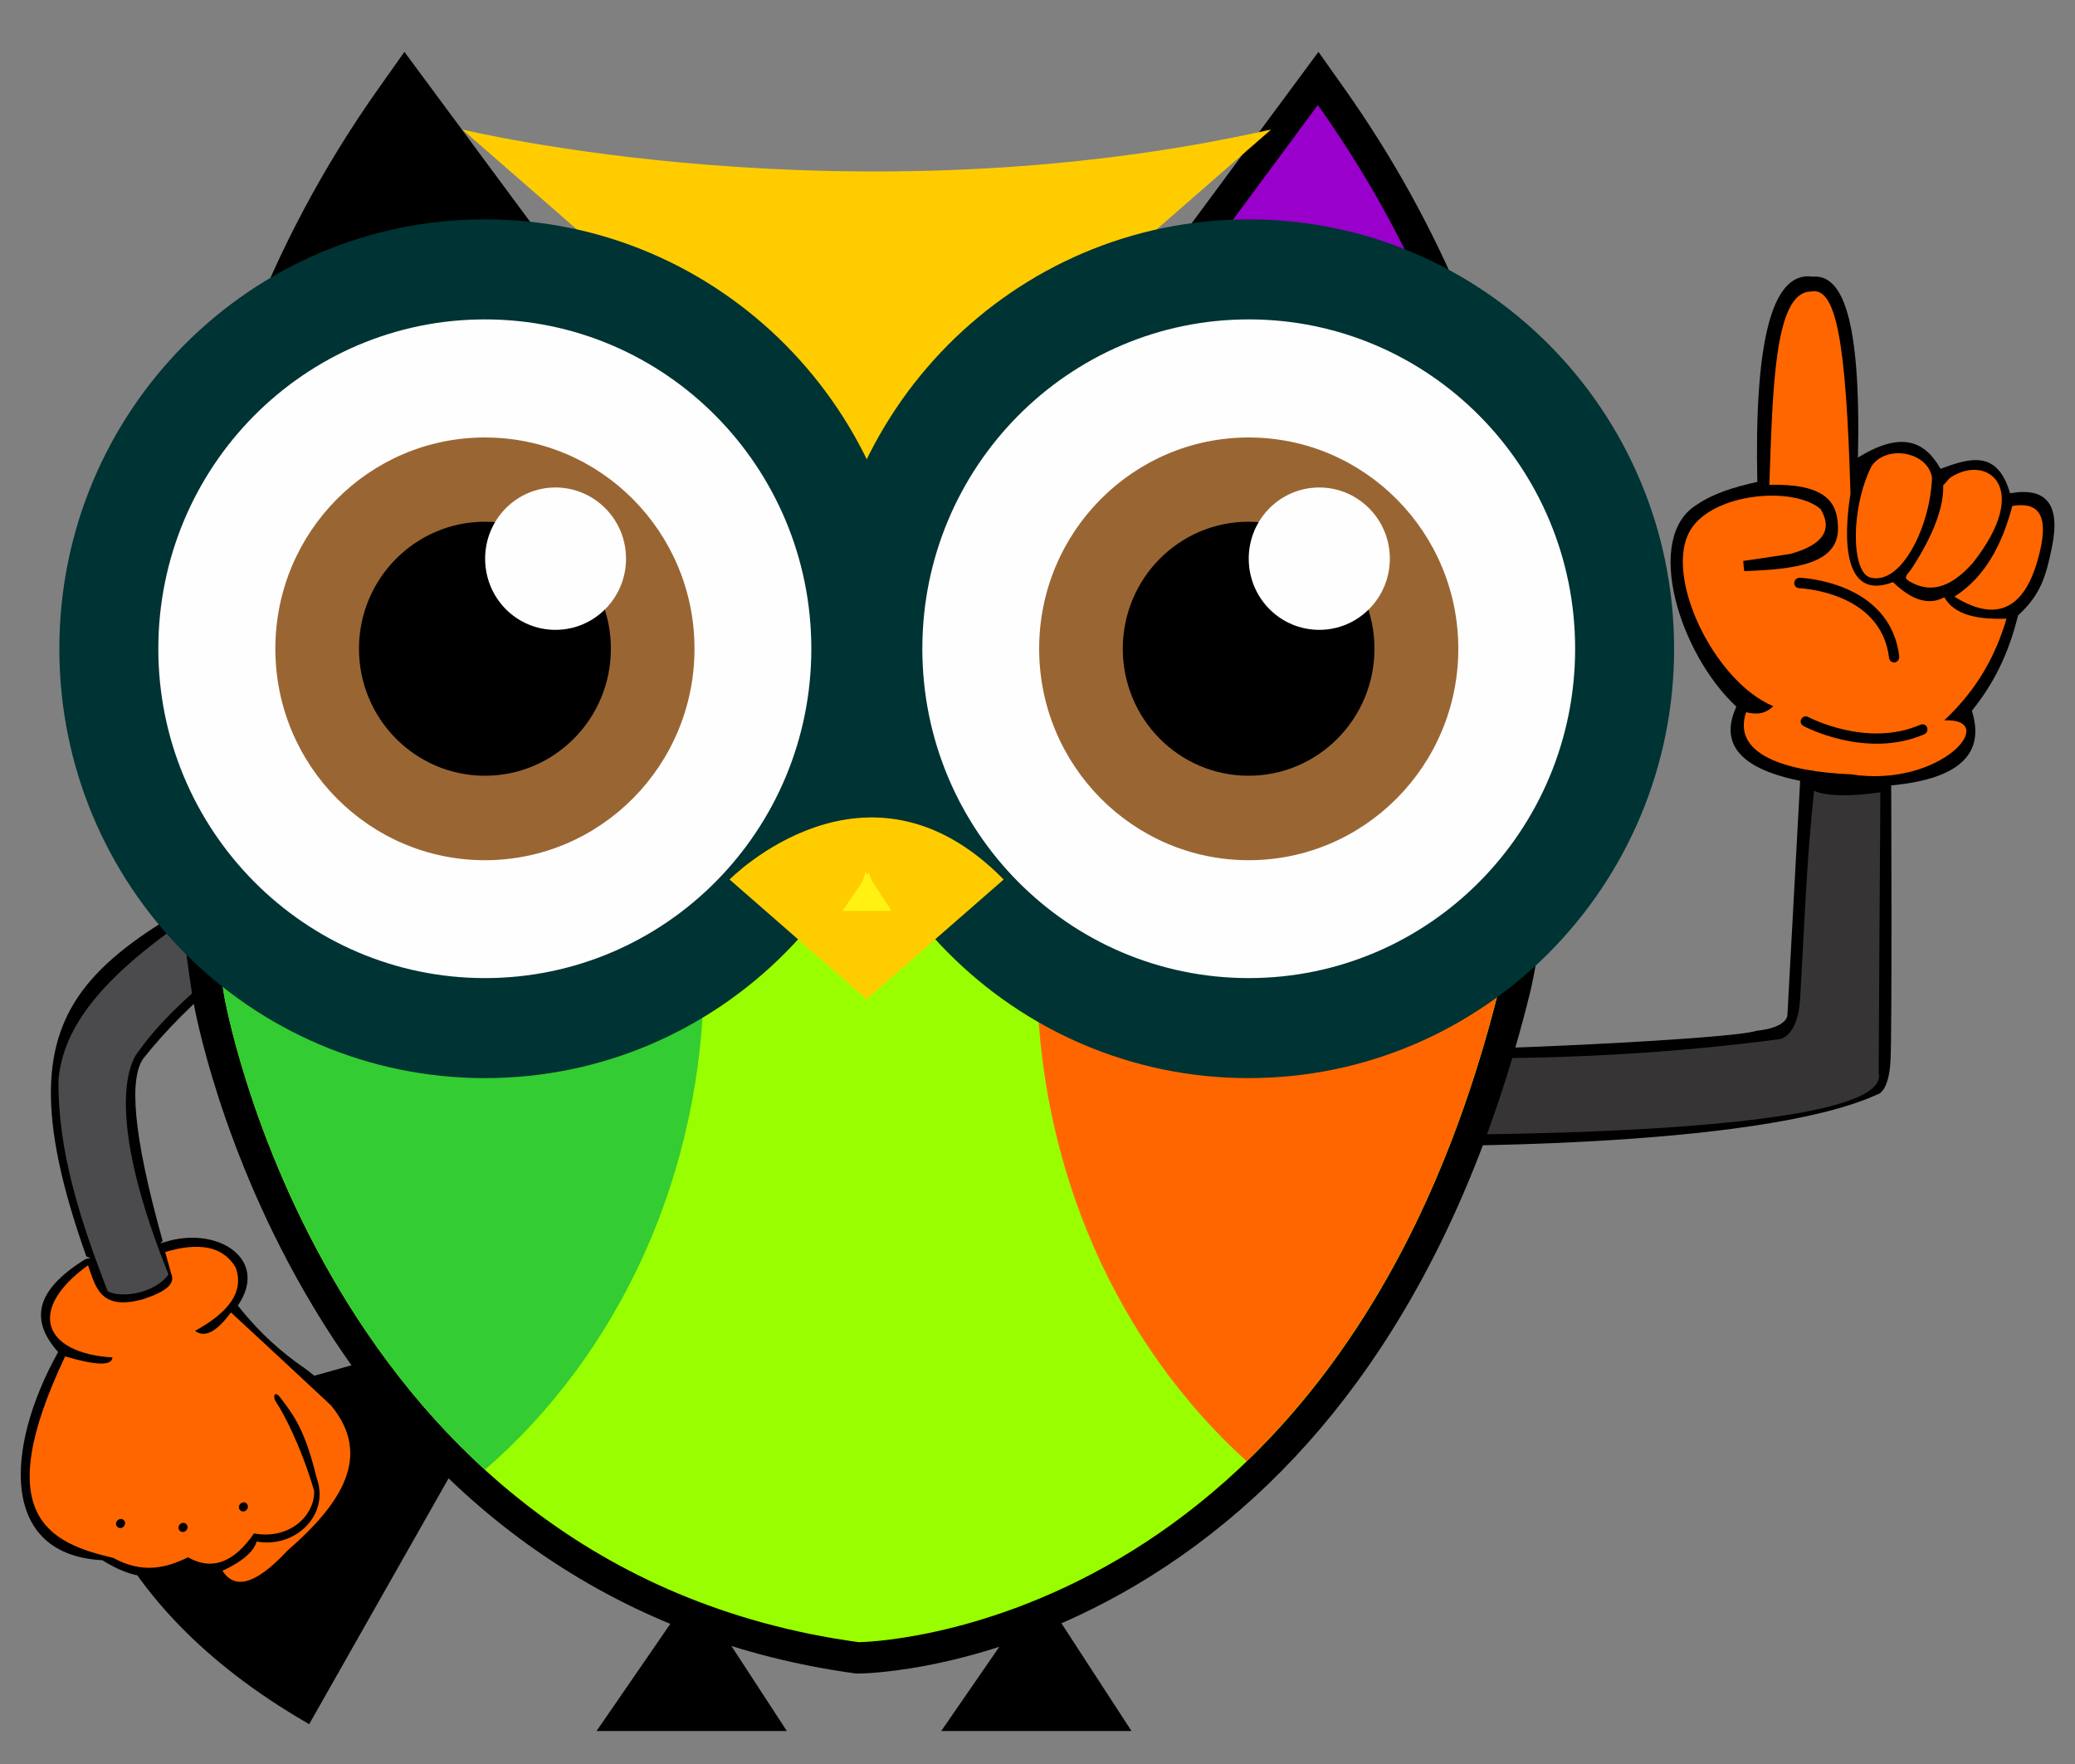
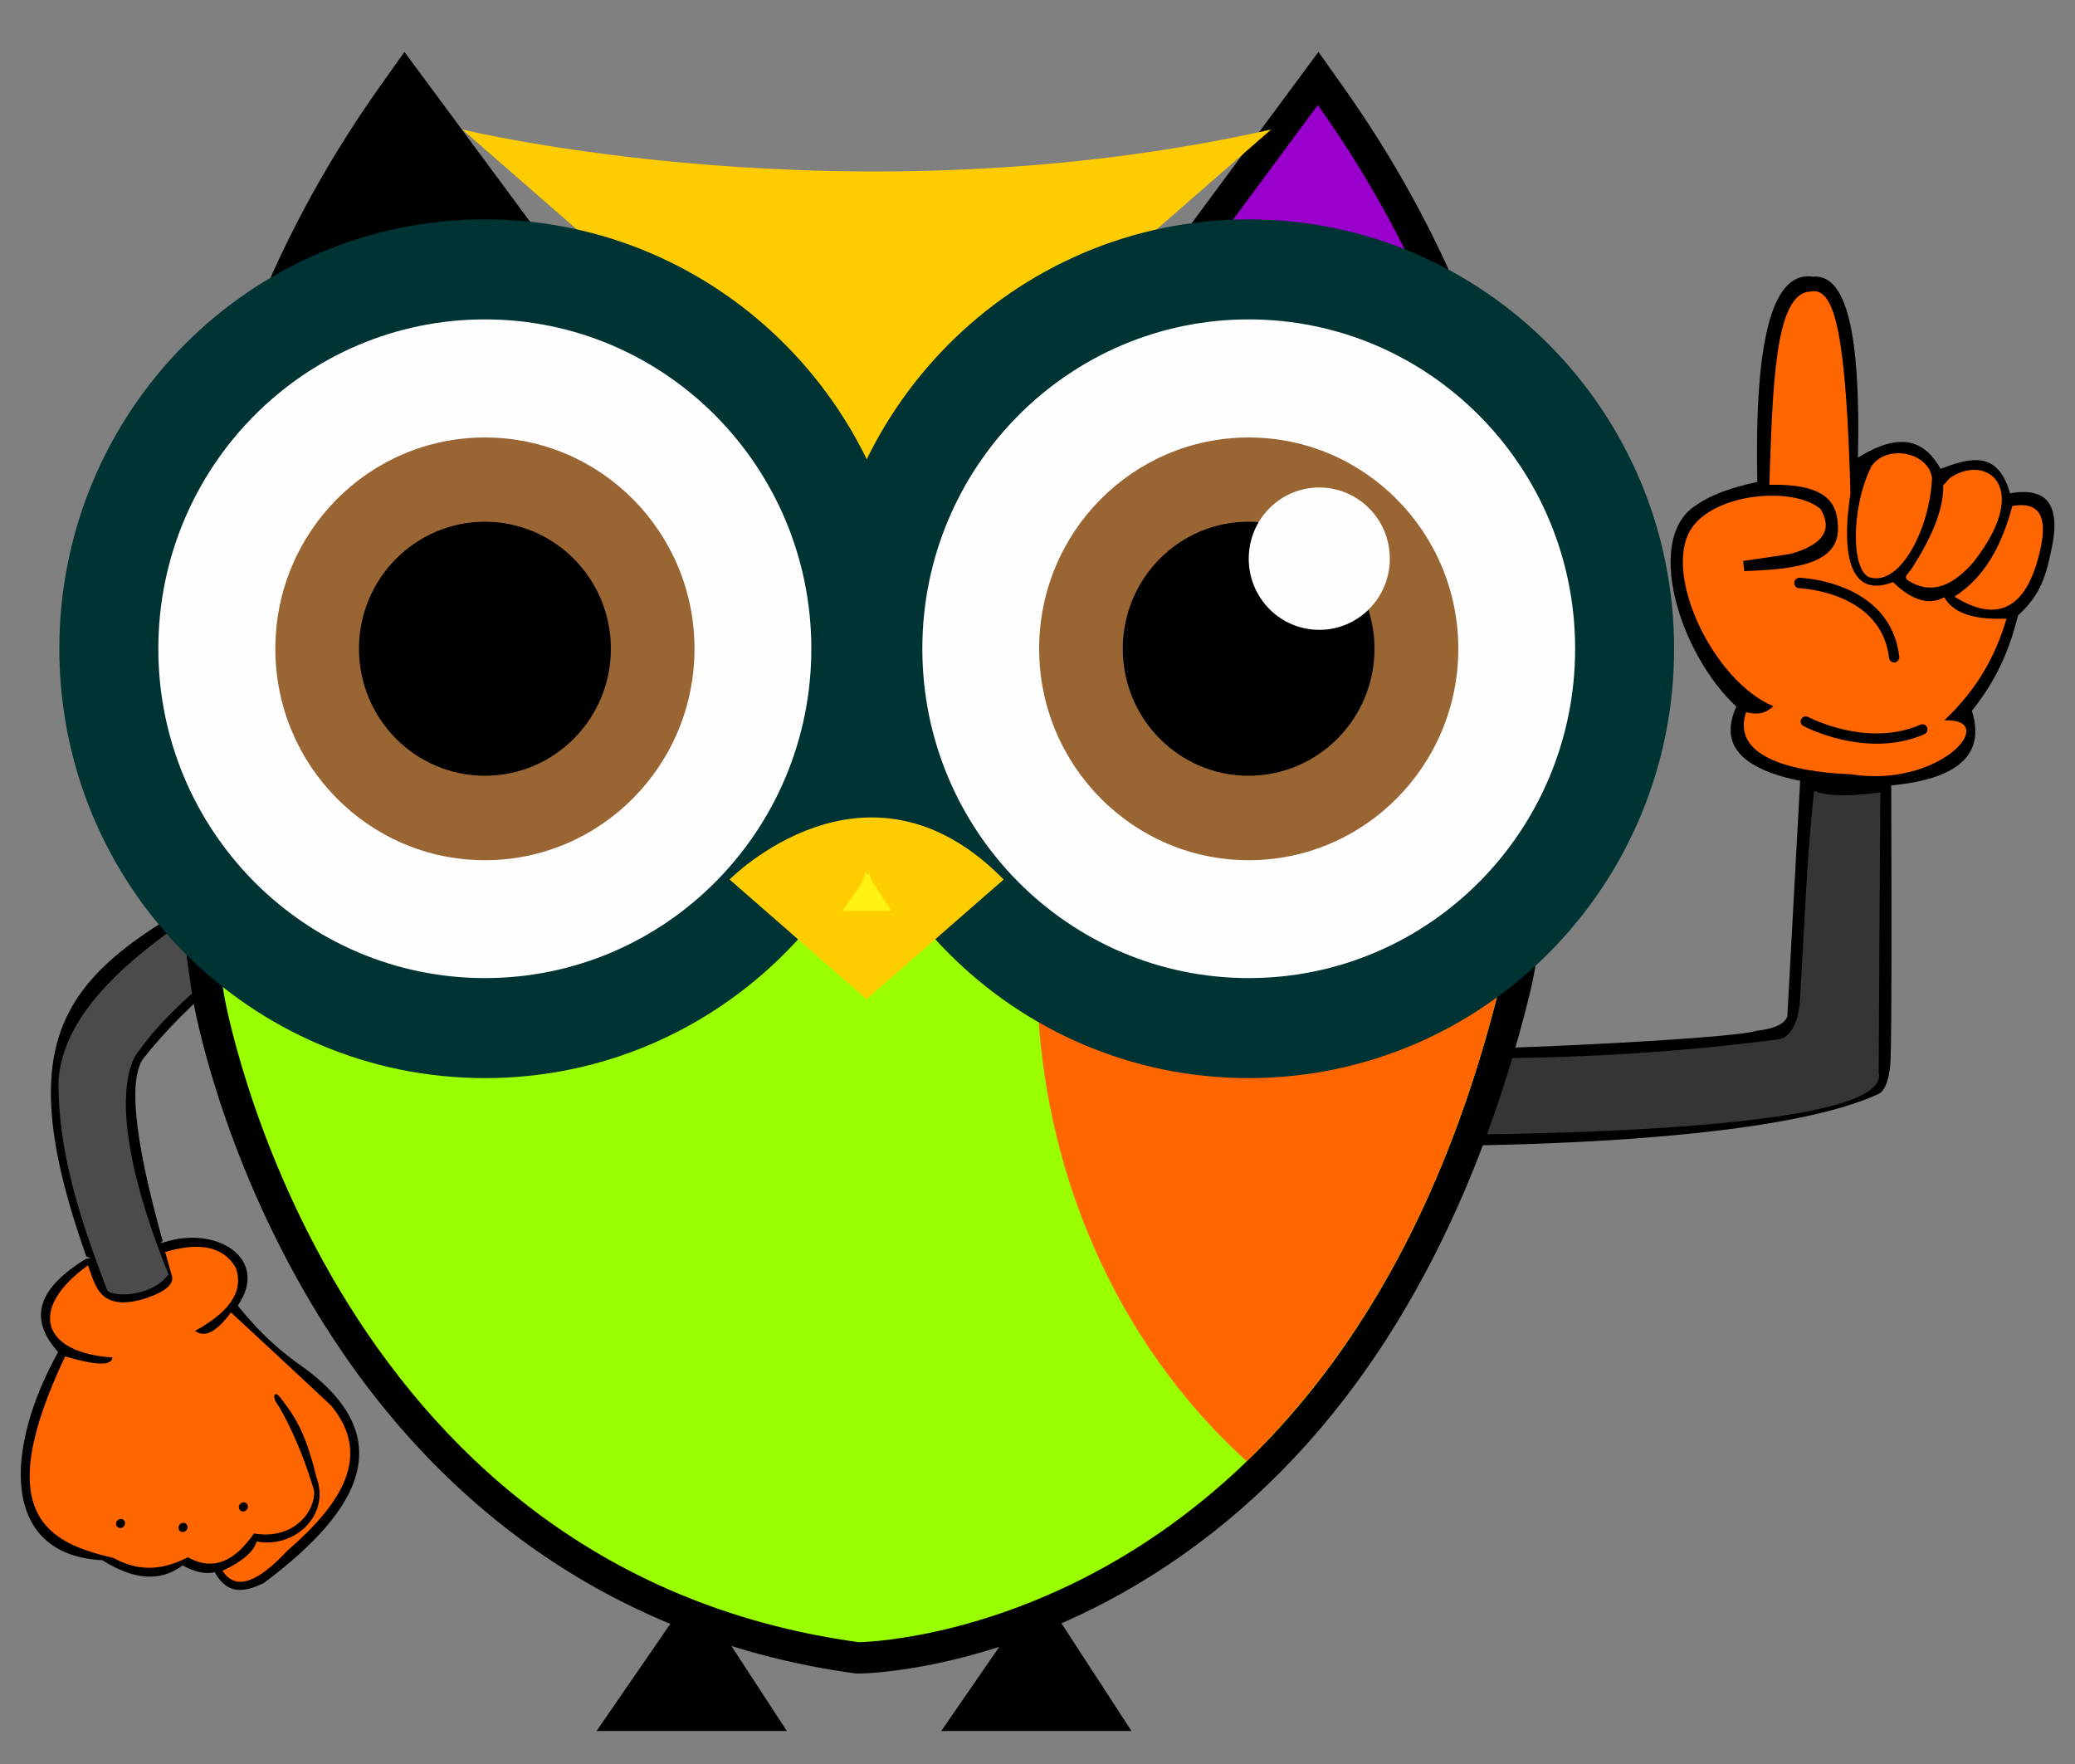
<svg xmlns="http://www.w3.org/2000/svg" id="Camada_1" x="0px" y="0px" viewBox="0 0 100 85" style="enable-background:new 0 0 100 85;" xml:space="preserve">
  <rect x="0" y="0" width="100" height="85" fill="#808080" stroke="none" />
  <style type="text/css">	.st0{fill-rule:evenodd;clip-rule:evenodd;}	.st1{fill-rule:evenodd;clip-rule:evenodd;fill:#FF6600;}	.st2{fill-rule:evenodd;clip-rule:evenodd;fill:#4B4B4D;}	.st3{fill-rule:evenodd;clip-rule:evenodd;fill:#373435;}	.st4{fill:#99FF00;}	.st5{fill:#33CC33;}	.st6{fill:#FF6600;}	.st7{fill:#9900CC;}	.st8{fill:#FFCC00;}	.st9{fill:#003333;}	.st10{fill:#FEFEFE;}	.st11{fill:#996633;}	.st12{fill:#FFF212;}</style>
  <g id="Camada_x0020_1">
-     <path d="M22.94,64.1L3.88,69.46c0,0,0.42,7.54,11.02,13.62l9.54-16.82L22.94,64.1L22.94,64.1z" />
    <g id="_1899119071328">
      <path class="st0" d="M11.46,62.91c1.55-2.24-1-3.88-3.55-3.05c-1.26,0.27-2.53,0.54-3.79,0.81c-2.44,1.51-2.68,2.95-1.32,4.48   c-2.6,4.68-2.78,9.78,2.13,10.03c1.4,0.88,2.72,1.12,3.87,0.25c0.56,0.31,1.08,0.44,1.55,0.33c0.63,1.15,1.48,0.93,2.35,0.53   c4.83-3.61,6.66-7.18,1.56-10.66C13.13,64.8,12.23,63.88,11.46,62.91L11.46,62.91z" />
      <path class="st1" d="M7.96,60.33c1.57-0.47,2.77-0.32,3.4,0.75c0.43,1.21-0.4,2.19-1.96,3.05c0.4,0.3,0.94,0.18,1.73-0.89   c1.61,1.49,3.22,2.98,4.82,4.48c2,2.41,0.53,4.72-2.09,6.99c-1.63,1.75-2.58,1.84-3.14,0.98c0.97-0.45,1.5-0.92,1.65-1.41   c1.84,0.34,3.56-1.27,2.88-3.1c-0.57-2.35-1.13-3.02-1.72-3.81c-0.31-0.42-0.42-0.07-0.19,0.25c0.26,0.37,1.14,1.97,1.8,4.22   c0.04,1.14-1.14,2.37-2.9,2.05c-0.93,1.35-1.98,1.83-3.18,1.15C8,75.56,6.87,75.84,5.46,75.07c-3.08-0.72-5.98-2.01-2.32-9.71   c1.53,0.45,2.25,0.45,2.28,0.05c-3.37-0.21-4.12-2.32-1.18-4.44c0.37,1.02,0.57,2.2,2.63,1.64c1.34-0.43,1.55-0.84,1.38-1.24   C8.15,61.02,8.06,60.67,7.96,60.33L7.96,60.33z M8.94,73.41c0.1,0.06,0.13,0.2,0.06,0.3c-0.07,0.11-0.2,0.14-0.3,0.08   c-0.1-0.06-0.13-0.2-0.06-0.3C8.71,73.38,8.84,73.35,8.94,73.41z M5.93,73.22c0.1,0.06,0.13,0.2,0.06,0.3   c-0.07,0.11-0.2,0.14-0.3,0.08c-0.1-0.06-0.13-0.2-0.06-0.3C5.7,73.2,5.83,73.16,5.93,73.22z M11.85,72.42   c0.1,0.06,0.13,0.2,0.06,0.3c-0.07,0.11-0.2,0.14-0.3,0.08c-0.1-0.06-0.13-0.2-0.06-0.3C11.62,72.4,11.75,72.36,11.85,72.42z" />
      <path class="st0" d="M15.76,39.93c0.98-0.54,1.44,0.04,1.76,0.97c0.16,0.91-0.56,1.8-1.77,2.68c-3.61,2.23-6.65,4.66-8.84,7.42   c-0.68,0.96-0.53,3.58,0.93,8.8c-0.56,0.5-1.13,1-1.7,1.49c-0.6-0.27-1.38-0.48-1.98-0.75C-0.65,47.01,5.17,46.07,15.76,39.93z" />
      <path class="st2" d="M17.1,40.94c0,0,0.3,1.15-2.34,2.76c0,0-5.83,3.71-8.08,6.96c0,0-2.09,1.99,1.44,10.75   c-0.68,0.94-2.31,1.15-2.93,0.81C3.89,58.86,2.77,55.46,2.82,52c0.28-2.78,2.41-6,11.55-10.91C15.18,40.66,16.61,39.54,17.1,40.94   L17.1,40.94z" />
    </g>
    <path class="st0" d="M86.76,37.52l-0.62,11.39c0,0,0.03,0.6-1.49,0.76c-1.14,0.4-14.19,1.02-17.26,0.9  c-1.71-0.06-2.28,3.93,0.31,4.64c0,0,16.92,0.22,22.79-2.48c0,0,0.54-0.08,0.62-1.64c0.08-1.56,0.03-13.74,0.03-13.74l-2.16-1.2  L86.76,37.52L86.76,37.52z" />
    <path class="st0" d="M84.69,23.22c-0.14-6.49,0.62-10.19,2.67-9.89c1.41-0.12,2.33,1.92,2.18,8.72c2.14-1.33,3.25-0.75,3.98,0.54  c1.38-0.51,2.74-0.95,3.35,1.18c1.75-0.31,2.44,0.53,2.02,2.59c-0.29,1.4-0.53,2.28-1.63,3.29c-0.38,1.48-0.94,3-2.23,4.6  c0.8,2.53-1.27,3.75-6.16,3.67c-4.41-0.39-6.21-1.65-5.19-3.87c-2.76-2.56-4.49-8.18-1.89-9.74  C82.55,23.79,83.55,23.47,84.69,23.22L84.69,23.22z" />
    <path class="st1" d="M85.27,23.36c0.16-4.61,0.24-9.28,1.99-9.31c1.24-0.28,1.71,2.43,1.92,9.74c-0.17,1.06-0.75,5.33,2.05,4.26  c0.96,0.93,1.77,1.11,2.47,0.73c0.49,0.86,1.61,1.08,3,1.03c-0.5,1.69-1.34,3.34-3,4.9c2.73-0.11-0.15,3.28-4.51,2.6  c-3.15-0.13-5.73-0.96-5.04-2.99c0.44,0.1,0.87,0.13,1.31-0.29c-2.87-1.2-5.33-6.33-3.98-8.51c1.09-1.77,4.96-2.11,6.26-0.99  c0.58,0.97,0.16,1.71-1.45,2.16c-0.76,0.12-1.52,0.23-2.28,0.34c0.01,0.16,0.03,0.33,0.05,0.49c2.43-0.09,4.68-0.32,4.51-2.25  C88.52,24.16,87.91,23.3,85.27,23.36z M86.7,28.34c-0.13,0-0.24-0.12-0.23-0.26c0-0.13,0.12-0.24,0.26-0.24  c0.01,0,4.37,0.14,4.8,3.8c0.01,0.13-0.08,0.26-0.22,0.28c-0.13,0.01-0.26-0.08-0.27-0.22C90.65,28.47,86.71,28.35,86.7,28.34  L86.7,28.34z M86.91,34.98c-0.12-0.06-0.17-0.21-0.1-0.33c0.06-0.12,0.21-0.17,0.33-0.1c0.01,0,2.82,1.5,5.41,0.37  c0.13-0.05,0.27,0,0.32,0.13c0.05,0.13,0,0.27-0.13,0.33C89.93,36.6,86.92,34.99,86.91,34.98L86.91,34.98z" />
    <path class="st1" d="M90.19,22.47c0.7-1.06,2.72-0.72,2.92,0.55c-0.09,2.37-1.49,5.2-2.97,4.81  C89.21,27.59,89.18,24.49,90.19,22.47z" />
    <path class="st1" d="M93.65,23.37c0.03,1.06-0.46,2.38-1.49,3.98c-0.25,0.38-0.49,0.47-0.11,0.68c0.88,0.5,1.85,0.42,3.03-0.91  c2.87-3.64,0.69-5.25-1.05-4.13C93.88,23.08,93.79,23.28,93.65,23.37z" />
    <path class="st1" d="M96.98,24.38c1.25-0.21,1.87,0.4,1.2,2.68c-0.64,2.19-1.91,2.99-3.99,1.69  C95.69,27.79,96.49,26.22,96.98,24.38z" />
    <path class="st3" d="M87.43,38.1c0,0,0.65,0.44,3.19,0.08c-0.03,4.51-0.06,9.01-0.08,13.52c0.73,3.16-22.11,2.98-22.98,2.98  c-1.04-0.56-1.62-2.93-0.57-3.74c6.26,0.18,12.53-0.04,18.79-0.87c0,0,0.86-0.11,0.97-1.91C86.95,44.84,87.06,41.38,87.43,38.1  L87.43,38.1z" />
    <polygon points="33.46,76.57 28.75,83.41 37.92,83.41  " />
    <polygon points="50.08,76.57 45.36,83.41 54.53,83.41  " />
    <path d="M19.56,7.66c-4.93,7.56-6.85,14.89-7.58,19.85c-0.86,5.81-0.35,9.73-0.34,9.77l0.02,0.15v0.15  c-0.18,3.1,0.03,6.52,0.62,10.14c0.01,0.05,1.21,6.77,5.46,13.8c5.59,9.25,13.58,14.67,23.73,16.1c0.76-0.03,5.95-0.38,11.85-3.88  c8.4-5.01,14.46-14.21,17.51-26.6c0.01-0.04,1.16-4.89,0.66-10.9l-0.01-0.1l0.01-0.11c0.2-3.55,0.2-15.73-8.03-28.36l-5.72,7.72  l-1.06-0.43c-4.05-1.64-8.95-2.54-14.57-2.67c0,0-0.14,0-0.36,0c-1.32,0-8.25,0.14-15.04,3.11l-1.08,0.47L19.56,7.66L19.56,7.66z   M41.29,80.64l-0.11-0.01c-11.03-1.52-20.05-7.61-26.07-17.64c-4.51-7.5-5.75-14.48-5.8-14.77c-0.62-3.8-0.85-7.38-0.67-10.68  C8.45,35.74,7.06,20,18.3,4.18l1.19-1.68l7.14,9.65c6.76-2.68,13.23-2.9,15.13-2.9c0.29,0,0.45,0.01,0.45,0.01  c5.47,0.13,10.34,0.96,14.5,2.47l6.83-9.23l1.19,1.68c9.88,13.9,9.99,27.8,9.76,31.91c0.51,6.47-0.7,11.55-0.76,11.77  c-1.82,7.37-4.63,13.68-8.35,18.76c-3,4.1-6.61,7.39-10.7,9.8c-7.02,4.13-13.03,4.22-13.28,4.22L41.29,80.64L41.29,80.64z" />
    <path class="st4" d="M42.15,10.77c0,0-37.63-1.24-31.35,37.19c0,0,4.74,27.62,30.58,31.17c0,0,23.14-0.16,30.9-31.63  C72.28,47.5,80.99,11.7,42.15,10.77z" />
-     <path class="st5" d="M10.8,47.96c0,0,2.33,13.52,12.57,22.86c6.44-5.57,10.56-14.26,10.56-24.02c0-12.21-6.48-22.75-15.83-27.61  C12.32,24.59,8.43,33.44,10.8,47.96L10.8,47.96z" />
    <path class="st6" d="M49.97,46.79c0,9.53,3.94,18.04,10.11,23.62c4.85-4.68,9.48-11.87,12.2-22.92c0,0,4.26-17.48-6.44-28.33  C56.46,24.02,49.97,34.57,49.97,46.79z" />
    <path d="M19.51,5.06l7.19,9.72L10.16,37.49C10.16,37.49,7.89,21.41,19.51,5.06z" />
    <path class="st7" d="M63.51,5.06l-7.19,9.72l16.55,22.71C72.87,37.49,75.14,21.41,63.51,5.06z" />
    <path class="st8" d="M22.28,6.24c0,0,18.74,4.55,38.98,0l-19.49,17C41.77,23.24,22.28,6.24,22.28,6.24z" />
    <path class="st9" d="M43.87,31.26c0,11.42-9.17,20.69-20.5,20.69S2.86,42.68,2.86,31.26c0-11.42,9.18-20.69,20.51-20.69  S43.87,19.84,43.87,31.26z" />
    <path class="st10" d="M39.1,31.26c0,8.77-7.04,15.87-15.73,15.87c-8.69,0-15.74-7.11-15.74-15.87c0-8.76,7.04-15.87,15.74-15.87  C32.06,15.39,39.1,22.5,39.1,31.26z" />
    <path class="st11" d="M33.47,31.26c0,5.63-4.53,10.19-10.1,10.19c-5.58,0-10.1-4.56-10.1-10.19c0-5.63,4.52-10.18,10.1-10.18  C28.95,21.08,33.47,25.64,33.47,31.26z" />
    <path d="M29.44,31.26c0,3.38-2.72,6.12-6.07,6.12c-3.35,0-6.07-2.74-6.07-6.12c0-3.38,2.72-6.12,6.07-6.12S29.44,27.88,29.44,31.26  z" />
-     <path class="st10" d="M30.17,26.92c0,1.89-1.52,3.43-3.4,3.43s-3.39-1.53-3.39-3.43c0-1.9,1.52-3.43,3.39-3.43  S30.17,25.02,30.17,26.92z" />
    <path class="st9" d="M80.68,31.26c0,11.42-9.18,20.69-20.51,20.69c-11.32,0-20.5-9.26-20.5-20.69c0-11.42,9.18-20.69,20.5-20.69  C71.5,10.57,80.68,19.84,80.68,31.26z" />
    <path class="st10" d="M75.91,31.26c0,8.77-7.04,15.87-15.73,15.87c-8.69,0-15.73-7.11-15.73-15.87c0-8.76,7.04-15.87,15.73-15.87  C68.87,15.39,75.91,22.5,75.91,31.26z" />
    <path class="st11" d="M70.28,31.26c0,5.63-4.53,10.19-10.1,10.19c-5.57,0-10.1-4.56-10.1-10.19c0-5.63,4.53-10.18,10.1-10.18  C65.75,21.08,70.28,25.64,70.28,31.26z" />
    <path d="M66.24,31.26c0,3.38-2.72,6.12-6.07,6.12c-3.35,0-6.06-2.74-6.06-6.12c0-3.38,2.71-6.12,6.06-6.12S66.24,27.88,66.24,31.26  z" />
    <path class="st10" d="M66.98,26.92c0,1.89-1.52,3.43-3.4,3.43c-1.88,0-3.4-1.53-3.4-3.43c0-1.9,1.52-3.43,3.4-3.43  C65.45,23.49,66.98,25.02,66.98,26.92z" />
    <path class="st8" d="M35.16,42.38c0,0,6.61-6.73,13.21,0l-6.61,5.77C41.77,48.15,35.16,42.38,35.16,42.38z" />
    <path class="st12" d="M41.71,42.01c-0.05,0.25-0.15,0.5-0.29,0.71l0,0l-0.81,1.17h2.33L41.71,42.01z" />
    <path class="st12" d="M41.88,42.04l-1.26,1.83h2.33l-0.82-1.26C42,42.43,41.92,42.24,41.88,42.04L41.88,42.04z" />
  </g>
</svg>